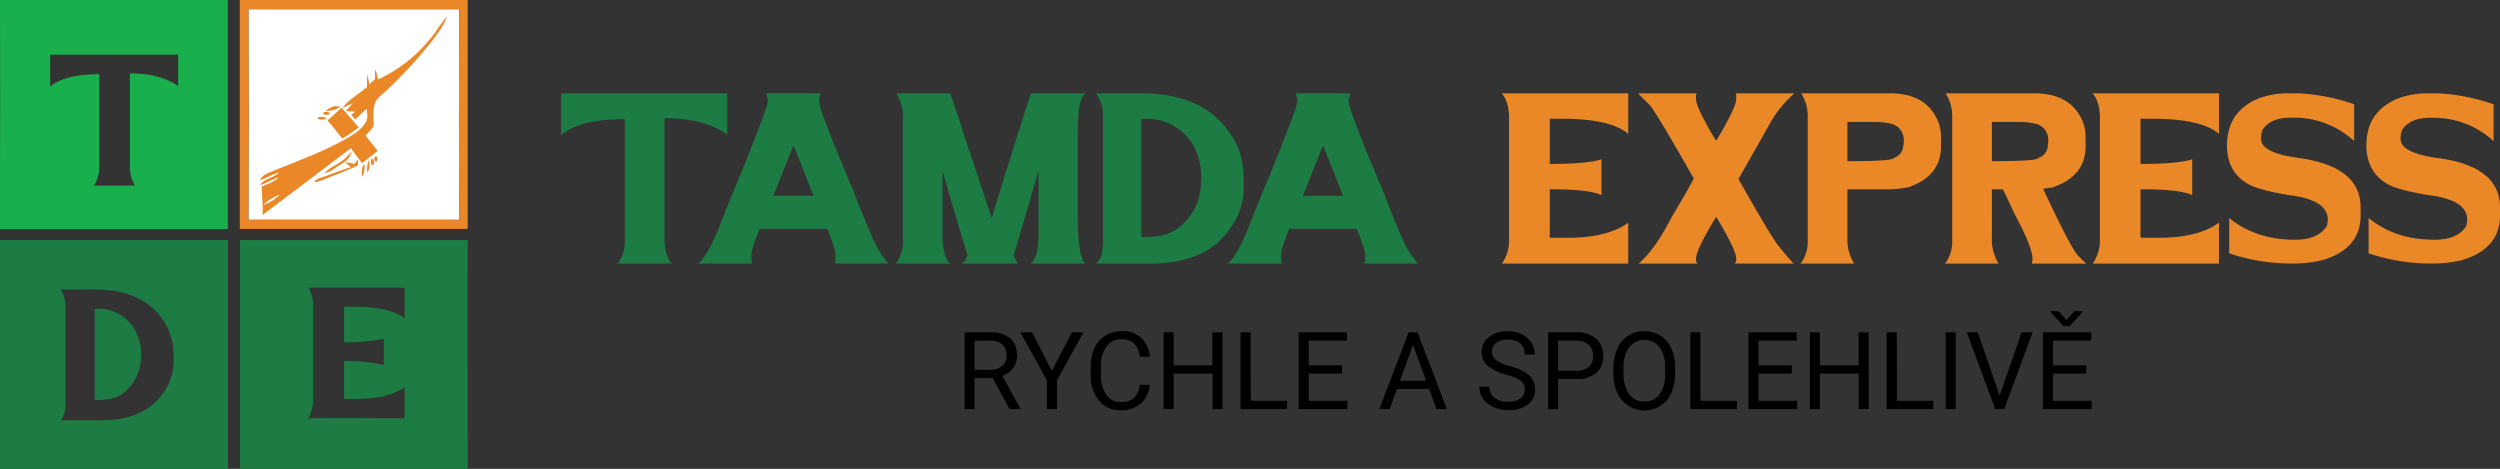
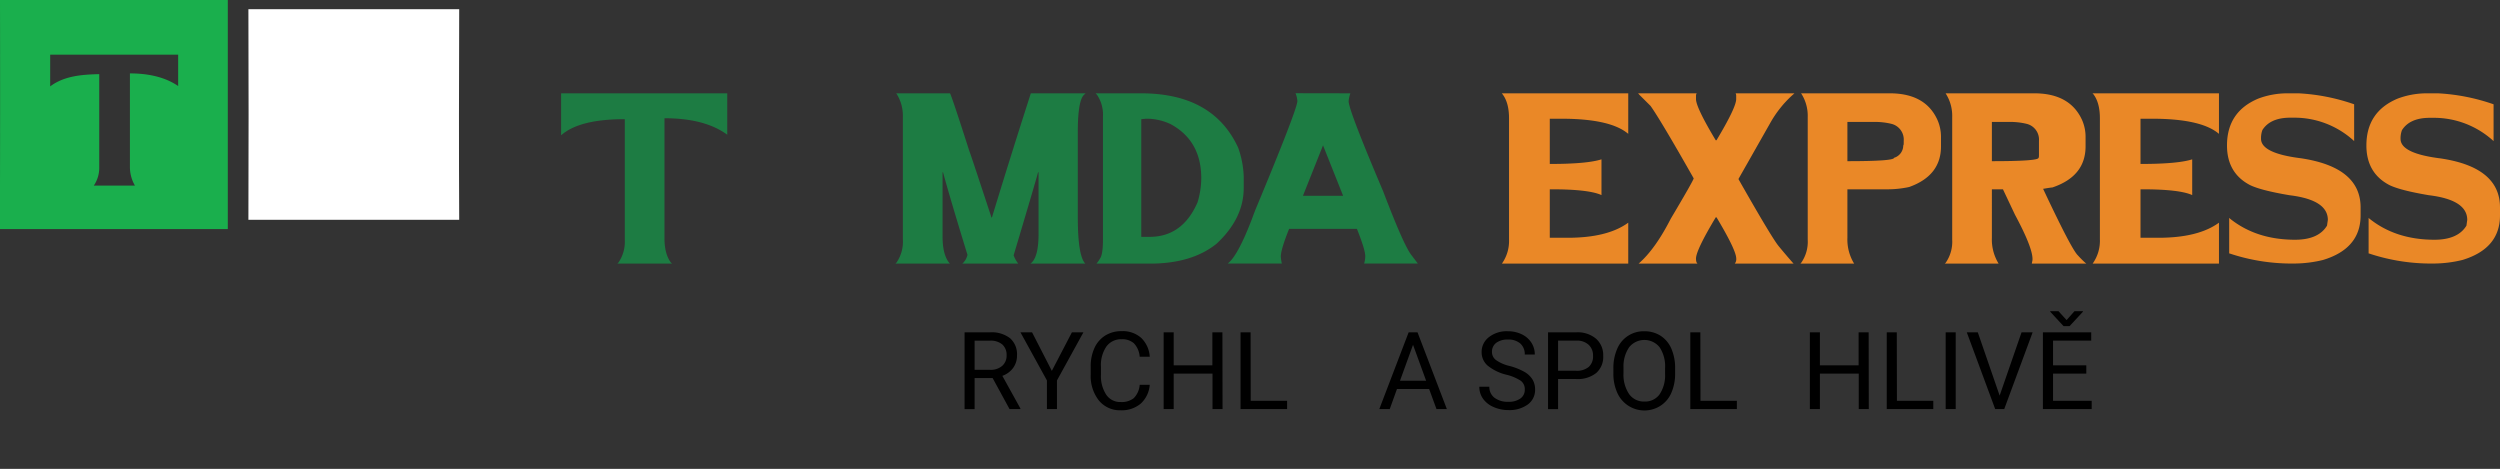
<svg xmlns="http://www.w3.org/2000/svg" viewBox="0 0 747.17 140.13">
  <rect x="0" y="0" width="747.17" height="140.13" fill="#333333" stroke="none" />
  <defs>
    <style>.cls-1{fill:#1aaf4d;}.cls-2{fill:#fff;}.cls-3{fill:#ea8827;}.cls-4{fill:#1d7c43;}</style>
  </defs>
  <title>Asset 7</title>
  <g id="Layer_2" data-name="Layer 2">
    <g id="Layer_1-2" data-name="Layer 1">
      <path class="cls-1" d="M0,0q34,0,68.08,0c0,22.82,0,45.64,0,68.46q-34,0-68.11,0Q.07,34.22,0,0m15,16.33c0,3.17,0,6.33,0,9.49,4.19-3.17,9.61-3.55,14.66-3.66q0,14,0,27.93a9.34,9.34,0,0,1-1.63,5.38c4.1,0,8.21,0,12.3,0a11,11,0,0,1-1.5-5.4c0-9.37,0-18.75,0-28.13,5,0,10.2.89,14.42,3.77,0-3.12,0-6.24,0-9.37q-19.09,0-38.2,0Z" />
      <path class="cls-2" d="M74.24,2.7q.11,31.49,0,63,31.5,0,63,0c-.11-21-.07-42,0-62.95q-31.48,0-63,0" />
-       <path class="cls-3" d="M71.72,0h68.06c0,22.81,0,45.62,0,68.43q-34.05,0-68.11,0c0-22.82,0-45.63,0-68.44M74.24,2.7q.11,31.49,0,63,31.5,0,63,0c-.11-21-.07-42,0-62.95q-31.48,0-63,0m55.67,7.16a52,52,0,0,1,3.63-4.95c-.77,2.65-2.6,4.78-4.18,7a139.22,139.22,0,0,1-13.47,14.74c-1.19,1.19-2.67,2.13-3.59,3.58-1,2.19-.63,4.69-.61,7-.3,1.35-1.57,2.21-2.42,3.23,1.18,1.54,2.37,3.07,3.63,4.56-1.57,1.22-3.11,2.46-4.64,3.72-1.17-1.48-2.3-3-3.4-4.51C96.12,51,87.23,57.55,78.47,64.29c.2-2.85-.2-5.69-.27-8.54C80,55,81.9,54.4,83.3,53c-1.94.57-3.64,1.73-5.57,2.33,1.24-2.09,4.11-2.05,5.65-3.83-2,.61-3.73,1.77-5.71,2.37.86-1.94,3.11-2.32,4.84-3.14,7.23-2.89,14.56-5.63,21.35-9.47,2.07-1.26,4.27-2.64,5.49-4.81.69-1.19.39-2.6.27-3.89a37.76,37.76,0,0,0-3.42,3.15,10.8,10.8,0,0,0-1.27-1.35l1.28-1a18.37,18.37,0,0,1-2.87-.19c.7-.75,1.39-1.5,2-2.29-1,.43-2,1-3,1.36,2-2.58,4.94-4.14,7.36-6.26a25,25,0,0,1,.08-3.57,15.29,15.29,0,0,1,.56,2.85,20,20,0,0,1,1.74-1.58,26.59,26.59,0,0,1,.07-3,24.28,24.28,0,0,1,.85,3.06A43.75,43.75,0,0,0,129.91,9.86M105.08,32.21h0m1.5,1.57h0M78.71,61.22a12.7,12.7,0,0,0,4.89-3,13.23,13.23,0,0,0-4.89,3m18.51-28c1.28-1,2.67-1.9,4.36-1.32-1.2,1.1-2.82,1.2-4.36,1.32M97.87,36c1.42-1.26,2.83-2.53,4.21-3.82,1.7,2,3.44,3.91,5.12,5.89a41.81,41.81,0,0,1-4.9,3.33c-1.48-1.8-2.89-3.66-4.43-5.4m-1.33-2.27c.52-.38,1.94-.47,2,.33-.51.38-1.92.41-2-.33m-1.67,1.47c.7-.39,2.23-.39,2.65.28-.73.26-2.35.56-2.65-.28M103,47.47a23.16,23.16,0,0,0,2-2.17c-.36,2.66-3,3.63-4.93,5a8.27,8.27,0,0,1-3.14,1.49c1.65-1.91,4.21-2.61,6-4.31m9.28-.69c.74-.11.73,1.16.28,1.5-.74.11-.76-1.17-.28-1.5m-1.07.61c.74.09.93,2,.06,2a1.72,1.72,0,0,1-.06-2M105.87,49c.39-.45.78-.9,1.18-1.33l-.12,1.76c-3.29,1.64-6.78,2.82-10.17,4.24a11.37,11.37,0,0,1-2.87.82,2.75,2.75,0,0,1,1.44-1.19c3.23-1,6.33-2.45,9.6-3.35-.62-.48-1.24-1-1.82-1.5a20.12,20.12,0,0,1,2.76.55m3.87,2.46a7.4,7.4,0,0,1,.61-3.81c.05,1.3.36,2.76-.61,3.81m-1.56,1.44c0-1.3-.27-2.81.73-3.84a5.69,5.69,0,0,1-.73,3.84Z" />
-       <path class="cls-4" d="M0,71.73q34.07,0,68.13,0c0,22.8,0,45.61,0,68.41H0c0-22.8,0-45.6,0-68.4M18.08,86.5a9.55,9.55,0,0,1,1.48,5.08q0,14.64,0,29.27a8,8,0,0,1-1.35,4.75c5.17-.11,10.36.2,15.52-.19,5.81-.41,11.79-2.93,15.07-8,3.26-4.22,3.52-9.83,2.76-14.91a19,19,0,0,0-11.74-14c-6.89-2.89-14.49-1.74-21.74-2M71.7,71.74h68.1c-.07,22.79,0,45.59,0,68.38q-34,0-68.07,0,0-34.18,0-68.38M92.16,85.86a11.18,11.18,0,0,1,1.45,5.7v27.77A11.68,11.68,0,0,1,92.13,125c9.6-.11,19.19,0,28.79,0,0-3.08,0-6.16,0-9.24-5.32,3.52-12,3.56-18.09,3.46q0-5.66,0-11.29a44.46,44.46,0,0,1,11.9,1.22c0-2.64,0-5.29,0-7.93a55.26,55.26,0,0,1-11.9,1.07c0-3.55,0-7.11,0-10.66,6.11.09,12.8-.13,18.08,3.44,0-3,0-6.07,0-9.1-9.59,0-19.18,0-28.77,0M28.33,92.29a12.84,12.84,0,0,1,8.75,2.56c7.07,5.39,6.73,17.62-.43,22.78-2.39,1.76-5.48,1.92-8.33,1.91q0-13.62,0-27.25Z" />
      <path class="cls-4" d="M167.7,27.89h49.65V40.27l-.13-.1q-6.66-4.83-18.63-4.83V71.2q0,4.72,1.94,7.31l.34.28H184.49a1.08,1.08,0,0,0,.31-.28,10.94,10.94,0,0,0,1.93-6.89v-36h-.14q-13.28,0-18.75,4.69l-.14.1V27.89Z" />
-       <path class="cls-4" d="M245.32,27.89a9,9,0,0,0-.52,2.35q0,2.65,10.34,27,6.28,16.49,8.56,19.17l1.79,2.35H249.42a6.67,6.67,0,0,0,.34-2.21c0-1.26-.82-4-2.48-8.14H227q-2.49,6.15-2.49,8.28a14.3,14.3,0,0,0,.31,2.07H208.66q3.34-2.52,8.14-15.73,12.55-30.14,12.69-32.82a8.54,8.54,0,0,0-.55-2.35ZM231.14,58.51h12l-6-15.07Z" />
      <path class="cls-4" d="M267.84,27.89h16.07q.31.13,5.79,17.24.14.18,6.62,19.87h.14q5.25-17.28,11.62-37.11l16.38,0-.41.38q-1.94,1.65-1.93,11.31V64.86q0,11.63,2.24,13.93H307.94a1.29,1.29,0,0,0,.38-.28q2.07-2,2.07-8.55V51.48h-.14q-.83,3.14-7.31,24.83a9.34,9.34,0,0,0,1.38,2.48H287.57a1.68,1.68,0,0,0,.34-.28,5.19,5.19,0,0,0,1.24-2.34q-5.23-17-7.31-24.69h-.14V70.65q0,5.55,2.07,8l.14.14H267.56a1,1,0,0,0,.35-.28,10.94,10.94,0,0,0,1.93-6.89V34.93a12.4,12.4,0,0,0-1.79-6.76Z" />
      <path class="cls-4" d="M327.43,27.89h13.94q21.27.13,28.69,16.28a28.34,28.34,0,0,1,1.65,8.69v3.31q0,9.13-8.14,16.69-7.38,5.92-19.86,5.93h-16a12.46,12.46,0,0,0,1.1-1.6c.56-.89.83-2.75.83-5.57V34.93a10.73,10.73,0,0,0-1.79-6.62Zm13.66,7.73V70.79h2.48q9.87,0,14.35-10.35a25.37,25.37,0,0,0,1.1-7.17q0-11.18-9.1-16.14a16.78,16.78,0,0,0-7.45-1.65Z" />
      <path class="cls-4" d="M403.58,27.89a9.85,9.85,0,0,0-.52,2.35q0,2.65,10.35,27,6.27,16.49,8.55,19.17l1.79,2.35H407.69a7,7,0,0,0,.34-2.21q0-1.89-2.48-8.14H385.27q-2.47,6.15-2.48,8.28a13,13,0,0,0,.31,2.07H366.93q3.33-2.52,8.13-15.73,12.56-30.14,12.69-32.82a8.2,8.2,0,0,0-.55-2.35ZM389.41,58.51h12l-6-15.07Z" />
      <path class="cls-3" d="M448.84,27.89q37.79,0,37.79,0V40l-.14-.11q-5.34-4.41-19.86-4.41h-3.45V49h.14q11,0,15.31-1.38V58.31l-.14-.07q-3.86-1.66-14.62-1.66h-.69V71.06h5.38q11.76,0,17.93-4.41l.14-.1V78.79H448.87A11.76,11.76,0,0,0,451,71.48V35.34q0-4.62-1.93-7.17Z" />
      <path class="cls-3" d="M489.57,27.89h17.52a1.37,1.37,0,0,0-.21.62v1.11q0,2.47,5.9,12.31H513q5.9-9.84,5.89-12.31V28.51a1.49,1.49,0,0,0-.17-.62h17.59l-.55.48a33.07,33.07,0,0,0-6.59,8.21L519.6,53.44v.14q9.93,17.49,12,20t4.31,5.07l.18.14H518.47a2.16,2.16,0,0,0,.44-1.52q0-2.47-5.89-12.31h-.24q-5.89,9.83-5.9,12.31c0,.83.18,1.34.48,1.52H489.71l.17-.14q4.86-4.28,9.45-13.27,6.75-11.38,6.86-12.07-9.93-17.52-12.9-21.66L490,28.37Z" />
      <path class="cls-3" d="M538.27,27.89h26.82Q575.44,28,579,35.75a12.43,12.43,0,0,1,1.1,5.11v2.89q0,8.76-9.52,12.14a30.73,30.73,0,0,1-6.34.69H552.13V71.06a13.75,13.75,0,0,0,1.93,7.59l.1.14h-16.1a.92.92,0,0,0,.28-.28,11,11,0,0,0,1.93-6.89V34.93a12.31,12.31,0,0,0-1.8-6.76Zm13.86,8.55V48.17q13.93,0,13.93-1a3.87,3.87,0,0,0,2.76-3.72c.09,0,.14-.28.14-.83V42.1a4.84,4.84,0,0,0-3.73-5.1,20.59,20.59,0,0,0-4.82-.56Z" />
-       <path class="cls-3" d="M581.48,27.89h26.83q10.31.13,13.9,7.86a12.43,12.43,0,0,1,1.1,5.11v2.89q0,8.94-9.93,12.28c-.28,0-1.2.14-2.76.41Q619.11,74.51,621,76.31a29.36,29.36,0,0,0,2.35,2.34l.21.14H607.24l.21-1.1v-.28q0-3.48-5.24-13.24l-3.59-7.59h-3.31V71.06a13.75,13.75,0,0,0,1.93,7.59l.1.14H581.21a1.23,1.23,0,0,0,.31-.28,11,11,0,0,0,1.93-6.89V34.93a12.31,12.31,0,0,0-1.8-6.76Zm13.83,8.55V48.17q13.94,0,13.93-1A3.87,3.87,0,0,0,612,43.48c.09,0,.14-.28.14-.83V42.1a4.84,4.84,0,0,0-3.73-5.1,20.61,20.61,0,0,0-4.83-.56Z" />
+       <path class="cls-3" d="M581.48,27.89h26.83q10.31.13,13.9,7.86a12.43,12.43,0,0,1,1.1,5.11v2.89q0,8.94-9.93,12.28c-.28,0-1.2.14-2.76.41Q619.11,74.51,621,76.31a29.36,29.36,0,0,0,2.35,2.34l.21.14H607.24l.21-1.1v-.28q0-3.48-5.24-13.24l-3.59-7.59h-3.31V71.06a13.75,13.75,0,0,0,1.93,7.59l.1.14H581.21a1.23,1.23,0,0,0,.31-.28,11,11,0,0,0,1.93-6.89V34.93a12.31,12.31,0,0,0-1.8-6.76Zm13.83,8.55V48.17q13.94,0,13.93-1c.09,0,.14-.28.14-.83V42.1a4.84,4.84,0,0,0-3.73-5.1,20.61,20.61,0,0,0-4.83-.56Z" />
      <path class="cls-3" d="M625.38,27.89q37.8,0,37.8,0V40l-.14-.11q-5.34-4.41-19.86-4.41h-3.45V49h.14q11,0,15.31-1.38V58.31l-.14-.07q-3.85-1.66-14.62-1.66h-.69V71.06h5.38q11.76,0,17.93-4.41l.14-.1V78.79H625.42a11.76,11.76,0,0,0,2.17-7.31V35.34q0-4.62-1.93-7.17Z" />
      <path class="cls-3" d="M683.3,27.89H687a59.61,59.61,0,0,1,16.58,3.28v11L703.4,42a26.3,26.3,0,0,0-17.82-6.83l-1.07,0q-6,0-8.35,3.69a7.09,7.09,0,0,0-.41,2.62q0,4.35,12,5.83Q705.51,50,705.51,62v2.38q0,9.9-11.21,13.31a36.7,36.7,0,0,1-8.62,1.07,58.55,58.55,0,0,1-19.31-3l-.14,0V65.1a1.36,1.36,0,0,0,.24.24q7.86,6.31,19.45,6.31,7,0,9.55-4.21l.25-1.72q0-6-11.49-7.38-8.37-1.41-11.72-3-6.93-3.59-6.93-11.87,0-10.09,9.34-14A24.75,24.75,0,0,1,683.3,27.89Z" />
      <path class="cls-3" d="M725,27.89h3.66a59.68,59.68,0,0,1,16.59,3.28v11l-.14-.13a26.34,26.34,0,0,0-17.83-6.83l-1.07,0q-6,0-8.34,3.69a6.87,6.87,0,0,0-.42,2.62q0,4.35,12,5.83Q747.17,50,747.17,62v2.38q0,9.9-11.21,13.31a36.64,36.64,0,0,1-8.62,1.07,58.59,58.59,0,0,1-19.31-3l-.13,0V65.1a.91.91,0,0,0,.24.24q7.86,6.31,19.44,6.31,7,0,9.56-4.21l.24-1.72q0-6-11.48-7.38-8.39-1.41-11.73-3-6.93-3.59-6.93-11.87,0-10.09,9.34-14A24.79,24.79,0,0,1,725,27.89Z" />
      <path d="M296.67,113h-5.39v9.28h-3V99.32h7.59a9,9,0,0,1,6,1.76,6.36,6.36,0,0,1,2.08,5.14,6.17,6.17,0,0,1-1.15,3.73,6.86,6.86,0,0,1-3.23,2.38l5.39,9.74v.19h-3.24Zm-5.39-2.47h4.65a5.23,5.23,0,0,0,3.58-1.17,4,4,0,0,0,1.33-3.13,4.16,4.16,0,0,0-1.27-3.27,5.38,5.38,0,0,0-3.66-1.15h-4.63Z" />
      <path d="M314.36,110.84l6-11.52h3.44l-7.91,14.38v8.56h-3V113.7l-7.91-14.38h3.47Z" />
      <path d="M343.62,115a8.45,8.45,0,0,1-2.68,5.62,8.83,8.83,0,0,1-6,2,8.1,8.1,0,0,1-6.51-2.92,11.73,11.73,0,0,1-2.45-7.8v-2.21A13.09,13.09,0,0,1,327.1,104a8.52,8.52,0,0,1,3.24-3.73,9.07,9.07,0,0,1,4.85-1.3,8.28,8.28,0,0,1,5.86,2,8.51,8.51,0,0,1,2.57,5.65h-3a6.56,6.56,0,0,0-1.71-4,5.16,5.16,0,0,0-3.68-1.23,5.39,5.39,0,0,0-4.54,2.14,9.84,9.84,0,0,0-1.65,6.1V112a10.1,10.1,0,0,0,1.56,5.94,5,5,0,0,0,4.36,2.21,5.8,5.8,0,0,0,3.87-1.14,6.31,6.31,0,0,0,1.79-4Z" />
      <path d="M365.38,122.26h-3v-10.6H350.78v10.6h-3V99.32h3v9.86h11.56V99.32h3Z" />
      <path d="M373.8,119.79h10.87v2.47H370.76V99.32h3Z" />
-       <path d="M401.09,111.66h-9.94v8.13H402.7v2.47H388.12V99.32h14.42v2.47H391.15v7.39h9.94Z" />
      <path d="M427.12,116.26h-9.61l-2.16,6h-3.12L421,99.32h2.65l8.77,22.94h-3.1Zm-8.7-2.48h7.8l-3.91-10.73Z" />
      <path d="M450.25,112a14.11,14.11,0,0,1-5.66-2.75,5.25,5.25,0,0,1-1.78-4,5.55,5.55,0,0,1,2.17-4.48A8.57,8.57,0,0,1,450.61,99a9.42,9.42,0,0,1,4.22.92,7,7,0,0,1,2.87,2.52,6.41,6.41,0,0,1,1,3.51h-3a4.21,4.21,0,0,0-1.32-3.28,5.37,5.37,0,0,0-3.74-1.19,5.57,5.57,0,0,0-3.49,1,3.31,3.31,0,0,0-1.25,2.74,3,3,0,0,0,1.19,2.38,11.45,11.45,0,0,0,4.05,1.77,18.79,18.79,0,0,1,4.48,1.78,6.79,6.79,0,0,1,2.39,2.26,5.75,5.75,0,0,1,.78,3,5.36,5.36,0,0,1-2.17,4.47,9.28,9.28,0,0,1-5.82,1.68,10.88,10.88,0,0,1-4.41-.91,7.44,7.44,0,0,1-3.16-2.48,6.08,6.08,0,0,1-1.11-3.58h3a4,4,0,0,0,1.54,3.29,6.47,6.47,0,0,0,4.1,1.2,5.88,5.88,0,0,0,3.67-1,3.16,3.16,0,0,0,1.28-2.66,3.12,3.12,0,0,0-1.18-2.61A13.81,13.81,0,0,0,450.25,112Z" />
      <path d="M465.66,113.28v9h-3V99.32h8.46a8.5,8.5,0,0,1,5.9,1.92,6.53,6.53,0,0,1,2.13,5.09,6.41,6.41,0,0,1-2.08,5.14,8.87,8.87,0,0,1-6,1.81Zm0-2.47h5.44a5.45,5.45,0,0,0,3.72-1.15,4.18,4.18,0,0,0,1.29-3.31,4.33,4.33,0,0,0-1.29-3.28,5.1,5.1,0,0,0-3.55-1.28h-5.61Z" />
      <path d="M500.64,111.53a14.25,14.25,0,0,1-1.13,5.88,8.58,8.58,0,0,1-3.22,3.84,8.87,8.87,0,0,1-12.91-3.8,13.67,13.67,0,0,1-1.19-5.72v-1.65a14.17,14.17,0,0,1,1.15-5.85A8.54,8.54,0,0,1,491.41,99a8.94,8.94,0,0,1,4.86,1.33,8.66,8.66,0,0,1,3.24,3.86,14.39,14.39,0,0,1,1.13,5.89Zm-3-1.48a10.27,10.27,0,0,0-1.64-6.27,5.84,5.84,0,0,0-9.1,0,10.14,10.14,0,0,0-1.69,6.06v1.69a10.37,10.37,0,0,0,1.66,6.22,5.4,5.4,0,0,0,4.58,2.26,5.34,5.34,0,0,0,4.54-2.14,10.23,10.23,0,0,0,1.65-6.12Z" />
      <path d="M508.22,119.79h10.87v2.47H505.18V99.32h3Z" />
-       <path d="M535.51,111.66h-9.94v8.13h11.55v2.47H522.55V99.32H537v2.47H525.57v7.39h9.94Z" />
      <path d="M558.52,122.26h-3v-10.6H543.91v10.6h-3V99.32h3v9.86h11.57V99.32h3Z" />
      <path d="M566.93,119.79H577.8v2.47H563.89V99.32h3Z" />
      <path d="M584.5,122.26h-3V99.32h3Z" />
      <path d="M597.63,118.24l6.55-18.92h3.31L599,122.26H596.3l-8.49-22.94h3.29Z" />
      <path d="M623.53,111.66h-9.94v8.13h11.55v2.47H610.56V99.32H625v2.47H613.59v7.39h9.94Zm-5.89-16L620,93h2.52v.16l-4,4.32h-1.78l-4-4.32V93h2.47Z" />
    </g>
  </g>
</svg>